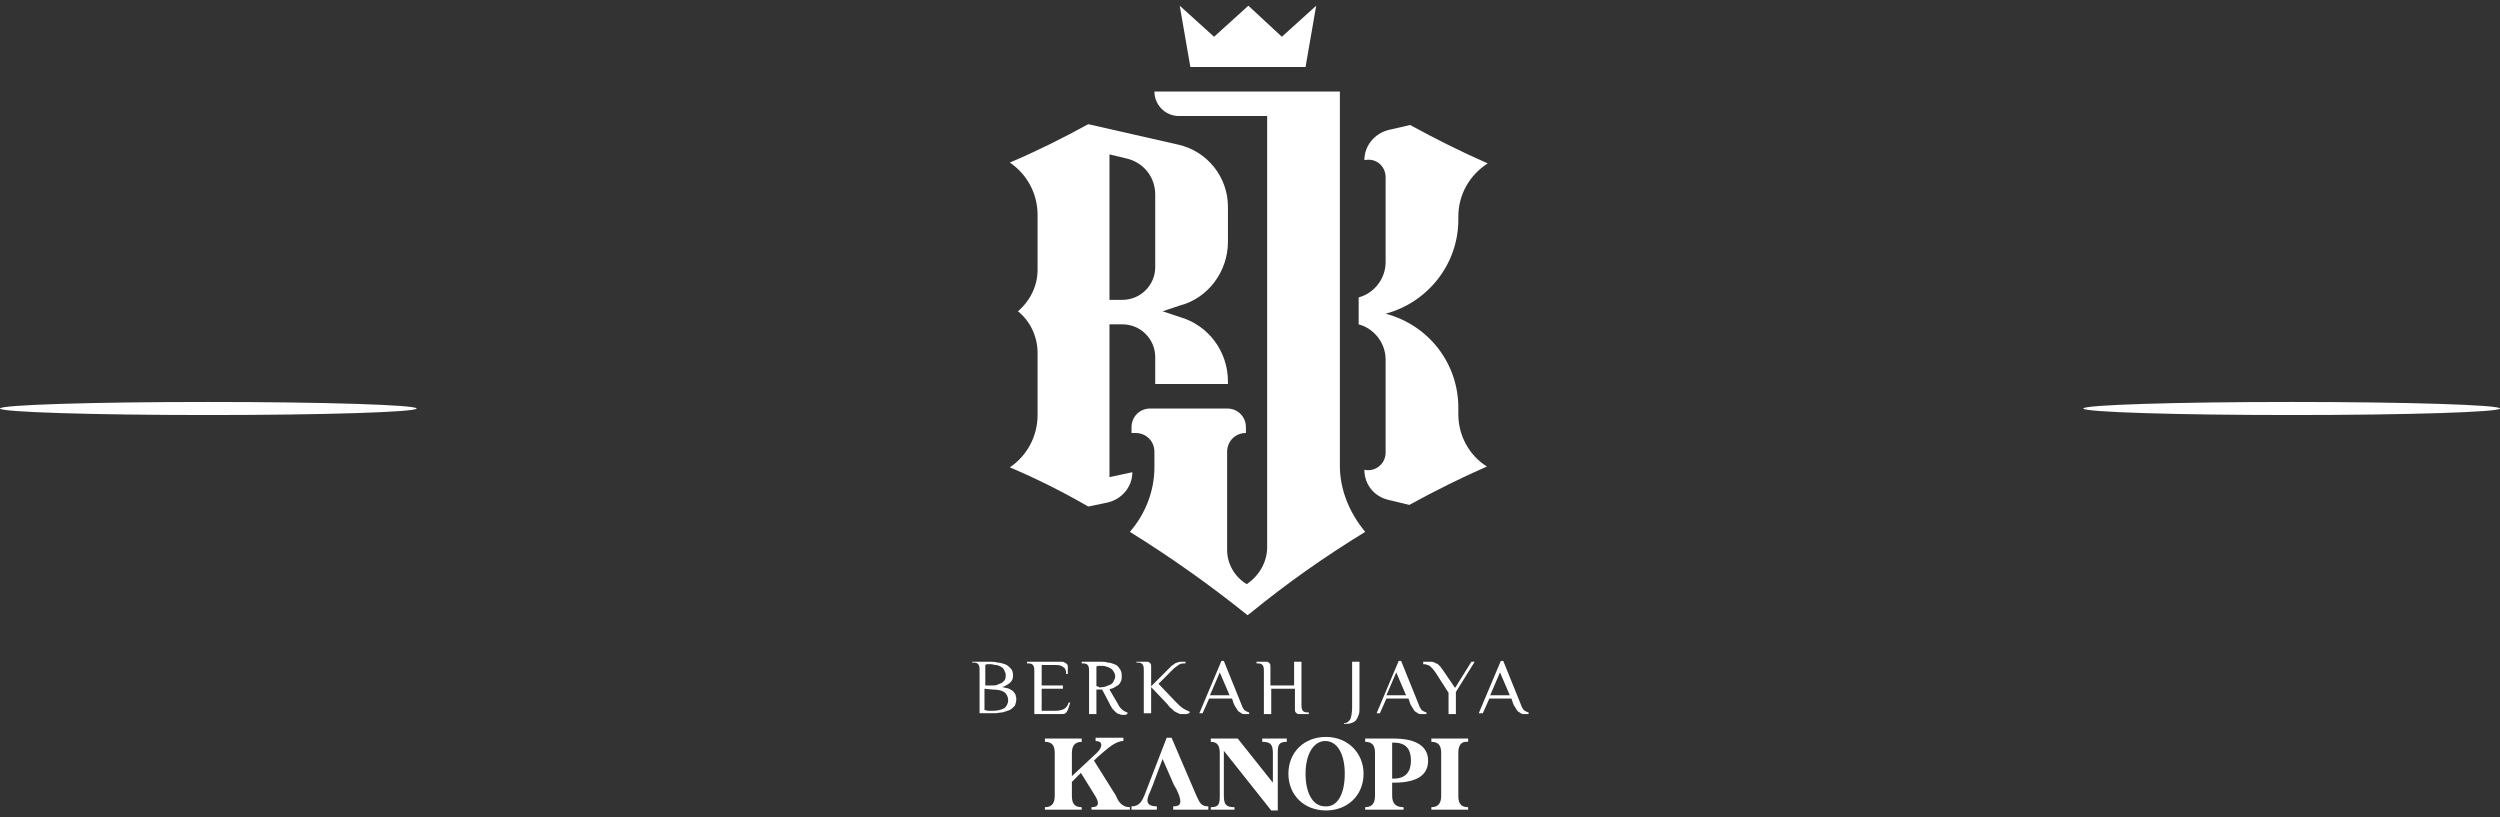
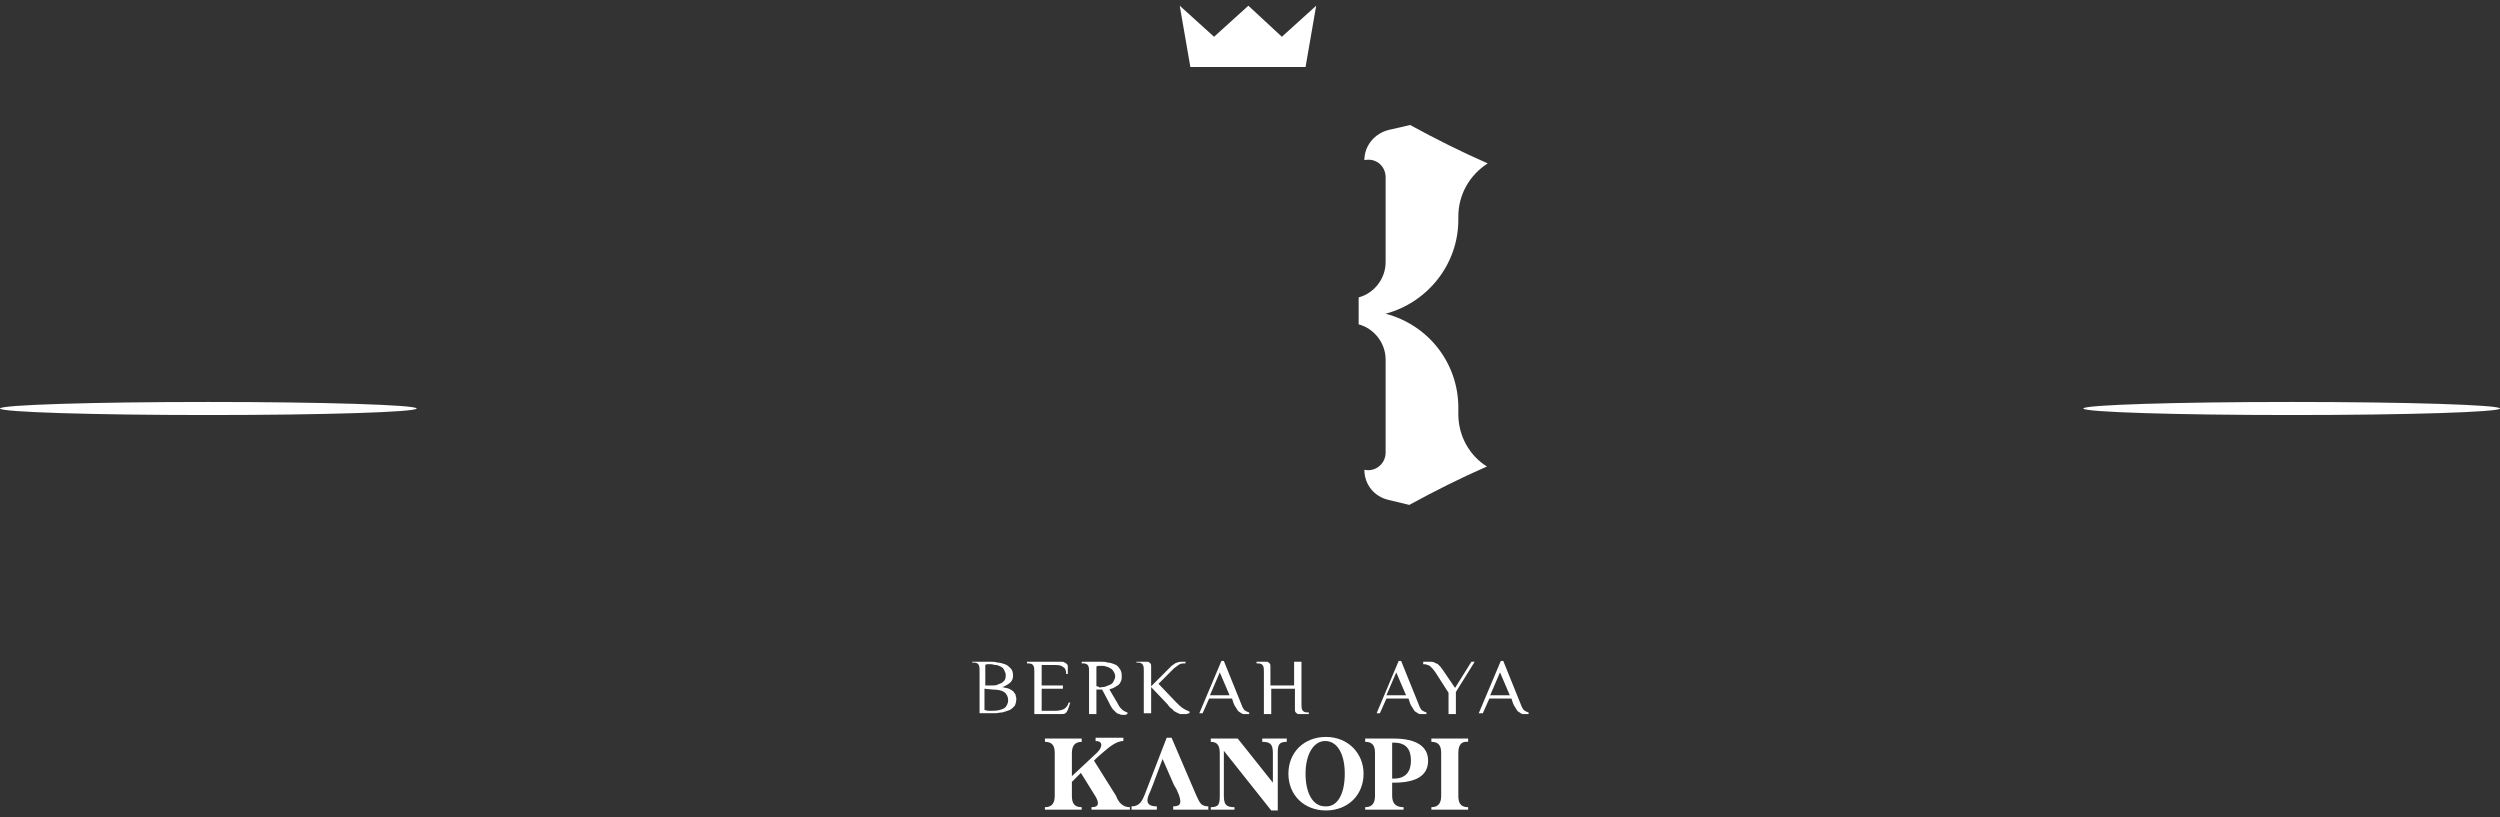
<svg xmlns="http://www.w3.org/2000/svg" version="1.1" id="Layer_1" x="0px" y="0px" width="306px" height="100px" viewBox="0 0 306 100" style="enable-background:new 0 0 306 100;" xml:space="preserve">
  <rect x="0" y="0" width="306" height="100" fill="#333333" stroke="none" />
  <style type="text/css">
	.st0{fill:#FFFFFF;}
</style>
  <g>
-     <path class="st0" d="M150.3,29.6v-4.3c0-3.6-2.5-6.8-6.1-7.6l-11-2.5c-3.1,1.7-6.3,3.3-9.6,4.7c2.1,1.4,3.4,3.8,3.4,6.4v6.7   c0,2-0.9,3.8-2.4,5.1l0,0l0,0c1.5,1.2,2.4,3.1,2.4,5.1v7.6c0,2.6-1.3,5-3.4,6.4c3.3,1.4,6.5,3,9.6,4.8l2.4-0.5c1.7-0.4,3-1.9,3-3.7   l-2.8,0.6V39.7h1.6c2.2,0,4,1.8,4,4V47h8.9v-0.3c0-3.7-2.4-6.9-5.9-7.9l-2.1-0.7l2.1-0.7C147.9,36.5,150.3,33.2,150.3,29.6   L150.3,29.6z M141.4,32.7c0,2.2-1.8,4-4,4h-1.6V18.9l2.1,0.5c2.1,0.5,3.5,2.3,3.5,4.4L141.4,32.7L141.4,32.7z" />
    <path class="st0" d="M178.5,50.7v-0.8c0-5.4-3.6-10.1-8.9-11.5l0,0l0,0c5.2-1.4,8.9-6.1,8.9-11.5v-0.4c0-2.7,1.4-5.1,3.6-6.5   c-3.2-1.4-6.4-3-9.5-4.7l-2.6,0.6c-1.7,0.4-3,1.9-3,3.7c1.4-0.3,2.6,0.7,2.6,2.1v10.4c0,2-1.4,3.8-3.3,4.3v3.3   c1.9,0.5,3.3,2.3,3.3,4.3v11.4c0,1.4-1.3,2.4-2.6,2.1c0,1.8,1.2,3.3,3,3.7l2.5,0.6c3.1-1.7,6.3-3.3,9.5-4.7   C179.9,55.8,178.5,53.4,178.5,50.7L178.5,50.7z" />
-     <path class="st0" d="M164,57V11.2h-22.7c0,1.6,1.3,3,3,3h10.8V67c0,1.8-1,3.5-2.5,4.5c-1.5-0.9-2.4-2.5-2.4-4.2v-12   c0-1.3,1-2.3,2.3-2.3v-0.7c0-1.3-1-2.3-2.3-2.3h-9.4c-1.3,0-2.3,1-2.3,2.3v0.7h0.5c1.3,0,2.3,1,2.3,2.3v1.9c0,2.9-1.1,5.7-3,7.9   c5,3.1,9.8,6.5,14.4,10.2l0.4-0.3c4.4-3.6,9.1-6.9,14-9.9C165.2,62.8,164,60,164,57L164,57z" />
    <polygon class="st0" points="159.8,8.2 161.1,0.7 156.9,4.5 152.8,0.7 148.6,4.5 144.4,0.7 145.7,8.2  " />
    <path class="st0" d="M121.3,81c0.3,0,0.5,0,0.8,0.1c0.3,0,0.6,0.1,0.9,0.2c0.3,0.1,0.5,0.3,0.7,0.5s0.3,0.5,0.3,0.9   c0,0.3-0.1,0.6-0.3,0.8s-0.5,0.4-1,0.6c0.3,0.1,0.6,0.1,0.8,0.2c0.2,0.1,0.4,0.2,0.5,0.3c0.1,0.1,0.2,0.3,0.3,0.4   c0,0.2,0.1,0.3,0.1,0.5c0,0.4-0.1,0.7-0.2,0.9c-0.2,0.2-0.4,0.4-0.6,0.5c-0.3,0.1-0.5,0.2-0.9,0.3c-0.3,0-0.6,0.1-0.9,0.1h-1.9   v-5.2c0-0.3,0-0.5-0.1-0.7s-0.3-0.3-0.6-0.3h-0.2V81H121.3L121.3,81z M121.5,83.9c0.2,0,0.4,0,0.6-0.1c0.2-0.1,0.3-0.1,0.5-0.2   c0.1-0.1,0.3-0.2,0.4-0.4c0.1-0.2,0.1-0.4,0.1-0.6c0-0.2-0.1-0.4-0.2-0.6c-0.1-0.2-0.2-0.3-0.4-0.4c-0.2-0.1-0.4-0.2-0.6-0.2   c-0.2,0-0.4-0.1-0.6-0.1c-0.1,0-0.3,0-0.4,0s-0.2,0-0.3,0.1v2.5H121.5z M120.5,84.3v2.6c0.1,0,0.3,0.1,0.5,0.1c0.2,0,0.3,0,0.5,0   c0.6,0,1-0.1,1.4-0.3c0.3-0.2,0.5-0.6,0.5-1c0-0.4-0.2-0.8-0.5-1c-0.3-0.2-0.8-0.3-1.4-0.3L120.5,84.3L120.5,84.3z" />
    <path class="st0" d="M129.9,81c0.2,0,0.3,0,0.4,0.1c0.1,0,0.2,0.1,0.3,0.2s0.1,0.2,0.1,0.2c0,0.1,0,0.2,0,0.3v0.7h-0.2   c0-0.4-0.1-0.7-0.3-0.8c-0.2-0.2-0.5-0.3-0.9-0.3h-1.8v2.5h2.6v0.4h-2.6V87h1.7c0.4,0,0.8-0.1,1-0.2c0.3-0.2,0.5-0.4,0.6-0.8l0.2,0   l-0.3,0.9c-0.1,0.1-0.1,0.3-0.3,0.4c-0.1,0.1-0.3,0.1-0.5,0.1h-3.3v-5.2c0-0.3,0-0.5-0.1-0.7s-0.3-0.3-0.6-0.3h-0.2V81L129.9,81   L129.9,81z" />
    <path class="st0" d="M134.9,84.4h-0.7v3h-0.9v-5.2c0-0.3,0-0.5-0.1-0.7c-0.1-0.2-0.3-0.3-0.6-0.3h-0.2V81h2.5c0.2,0,0.4,0,0.7,0.1   c0.3,0,0.5,0.1,0.8,0.2c0.3,0.1,0.5,0.3,0.6,0.5c0.2,0.2,0.3,0.5,0.3,0.9c0,0.3,0,0.5-0.1,0.7s-0.2,0.4-0.4,0.5   c-0.2,0.1-0.3,0.2-0.5,0.3c-0.2,0.1-0.4,0.1-0.5,0.2l1,1.7c0.1,0.2,0.2,0.4,0.3,0.5c0.1,0.1,0.2,0.2,0.3,0.3   c0.1,0.1,0.2,0.1,0.3,0.2c0.1,0,0.2,0.1,0.3,0.1v0.2c-0.1,0-0.1,0-0.2,0.1c-0.1,0-0.2,0-0.3,0c-0.2,0-0.3,0-0.5-0.1   c-0.1,0-0.3-0.1-0.4-0.2c-0.1-0.1-0.3-0.3-0.4-0.4c-0.1-0.2-0.3-0.4-0.4-0.7L134.9,84.4L134.9,84.4z M134.9,84.1   c0.1,0,0.3,0,0.5-0.1c0.2-0.1,0.3-0.1,0.5-0.2c0.2-0.1,0.3-0.2,0.4-0.4c0.1-0.2,0.2-0.4,0.2-0.6s-0.1-0.5-0.2-0.6   c-0.1-0.2-0.2-0.3-0.4-0.4c-0.2-0.1-0.3-0.2-0.5-0.2c-0.2-0.1-0.3-0.1-0.5-0.1c-0.1,0-0.3,0-0.4,0s-0.2,0-0.3,0.1V84   c0.1,0,0.2,0,0.3,0.1S134.8,84.1,134.9,84.1L134.9,84.1z" />
    <path class="st0" d="M140.1,81c0.2,0,0.3,0,0.4,0c0.1,0,0.2,0.1,0.3,0.2c0.1,0.1,0.1,0.2,0.1,0.4c0,0.2,0,0.3,0,0.6V84l2-2   c0.1-0.1,0.2-0.2,0.4-0.4c0.1-0.1,0.2-0.2,0.4-0.3c0.1-0.1,0.3-0.2,0.4-0.2c0.2-0.1,0.3-0.1,0.5-0.1h0.5v0.2c-0.3,0-0.5,0-0.7,0.1   c-0.2,0.1-0.4,0.3-0.7,0.5l-1.9,1.9l2.2,2.3c0.3,0.3,0.5,0.5,0.8,0.7c0.3,0.2,0.6,0.3,0.8,0.4v0.2c-0.1,0-0.2,0-0.3,0.1   c-0.1,0-0.2,0-0.4,0c-0.1,0-0.3,0-0.4,0c-0.1,0-0.3-0.1-0.5-0.2c-0.2-0.1-0.4-0.2-0.5-0.4c-0.2-0.1-0.4-0.3-0.6-0.6l-2-2.1v3.2   h-0.9v-5.2c0-0.3,0-0.5-0.1-0.7c-0.1-0.2-0.3-0.3-0.6-0.3h-0.2V81L140.1,81L140.1,81z" />
    <path class="st0" d="M153,87.4c-0.1,0-0.2,0-0.4,0c-0.1,0-0.2,0-0.4,0c-0.1,0-0.3-0.1-0.4-0.2c-0.2-0.1-0.3-0.2-0.4-0.4   c-0.1-0.2-0.3-0.4-0.4-0.7l-0.2-0.6H148l-0.8,1.8h-0.4l2.7-6.4h0.3l2.1,5.2c0.1,0.2,0.1,0.3,0.2,0.5c0.1,0.1,0.1,0.2,0.2,0.3   c0.1,0.1,0.2,0.1,0.3,0.2c0.1,0,0.2,0.1,0.3,0.1V87.4L153,87.4z M148.1,85.1h2.4l-1.2-2.8L148.1,85.1z" />
    <path class="st0" d="M159.3,86.2c0,0.3,0,0.5,0.1,0.7c0.1,0.2,0.3,0.3,0.6,0.3h0.2v0.2h-0.9c-0.2,0-0.3,0-0.4,0   c-0.1,0-0.2-0.1-0.3-0.2c-0.1-0.1-0.1-0.2-0.1-0.4c0-0.1,0-0.3,0-0.6v-1.9h-2.9v3.1h-0.9v-5.2c0-0.3,0-0.5-0.1-0.7   c-0.1-0.2-0.3-0.3-0.6-0.3h-0.2V81h0.9c0.2,0,0.3,0,0.4,0c0.1,0,0.2,0.1,0.3,0.2c0.1,0.1,0.1,0.2,0.1,0.4c0,0.2,0,0.3,0,0.6v1.7   h2.9V81h0.9L159.3,86.2L159.3,86.2z" />
-     <path class="st0" d="M164.6,88.5c0.3,0,0.5-0.2,0.7-0.5c0.1-0.3,0.2-0.8,0.2-1.4V81h0.9v5.6c0,0.4,0,0.7-0.1,0.9   c-0.1,0.3-0.2,0.5-0.3,0.6c-0.1,0.2-0.3,0.3-0.6,0.4c-0.2,0.1-0.5,0.1-0.9,0.1V88.5L164.6,88.5z" />
    <path class="st0" d="M174.6,87.4c-0.1,0-0.2,0-0.4,0c-0.1,0-0.2,0-0.4,0c-0.1,0-0.3-0.1-0.4-0.2c-0.2-0.1-0.3-0.2-0.4-0.4   c-0.1-0.2-0.3-0.4-0.4-0.7l-0.2-0.6h-2.7l-0.8,1.8h-0.4l2.7-6.4h0.3l2.1,5.2c0.1,0.2,0.1,0.3,0.2,0.5c0.1,0.1,0.1,0.2,0.2,0.3   c0.1,0.1,0.2,0.1,0.3,0.2c0.1,0,0.2,0.1,0.3,0.1V87.4L174.6,87.4z M169.7,85.1h2.4l-1.2-2.8L169.7,85.1z" />
    <path class="st0" d="M178.1,84.2l2-3.2h0.4l-2.3,3.7v2.7h-0.9v-2.6l-1.6-2.5c-0.1-0.1-0.2-0.3-0.3-0.4c-0.1-0.1-0.2-0.2-0.3-0.3   c-0.1-0.1-0.2-0.2-0.4-0.2c-0.1-0.1-0.3-0.1-0.5-0.1V81h0.9c0.2,0,0.3,0,0.5,0.1c0.1,0.1,0.3,0.1,0.4,0.2c0.1,0.1,0.2,0.2,0.3,0.3   c0.1,0.1,0.2,0.3,0.3,0.4L178.1,84.2L178.1,84.2z" />
    <path class="st0" d="M187.2,87.4c-0.1,0-0.2,0-0.4,0c-0.1,0-0.2,0-0.4,0c-0.1,0-0.3-0.1-0.4-0.2c-0.2-0.1-0.3-0.2-0.4-0.4   c-0.1-0.2-0.3-0.4-0.4-0.7l-0.2-0.6h-2.7l-0.8,1.8H181l2.7-6.4h0.3l2.1,5.2c0.1,0.2,0.1,0.3,0.2,0.5c0.1,0.1,0.1,0.2,0.2,0.3   c0.1,0.1,0.2,0.1,0.3,0.2c0.1,0,0.2,0.1,0.3,0.1V87.4L187.2,87.4z M182.4,85.1h2.4l-1.2-2.8L182.4,85.1z" />
    <path class="st0" d="M138.3,98.8v0.3h-4.7v-0.3c1,0,0.9-0.6,0.5-1.3l-1.8-2.9l-1.1,1.1v1.7c0,0.8,0.2,1.4,1.2,1.4v0.3h-4.5v-0.3   c1,0,1.2-0.7,1.2-1.4v-5.2c0-0.8-0.2-1.4-1.2-1.4v-0.4h4.5v0.4c-1,0-1.2,0.7-1.2,1.4v2.8l3.1-2.9c0.7-0.7,0.7-1.4-0.2-1.4v-0.4h3.4   v0.4c-1,0-2,1-2.5,1.4c-0.5,0.4-1.1,1-1.1,1l2.7,4.3C136.9,98.2,137.4,98.8,138.3,98.8L138.3,98.8z" />
    <path class="st0" d="M143.7,96.1l-1.4-3.2l-1.2,3.2l-0.2,0.5c0,0-0.1,0.3-0.3,0.7c-0.4,1,0,1.4,1,1.4v0.4h-3.1v-0.4   c1,0,1.3-0.7,1.6-1.4l2.7-7h0.6l3,7c0.4,0.8,0.5,1.4,1.5,1.4v0.4h-4.3v-0.4c1,0,1-0.5,0.7-1.4l-0.3-0.7L143.7,96.1L143.7,96.1z" />
    <path class="st0" d="M157.5,90.4v0.4c-1,0-1.1,0.4-1.1,1.4v7h-0.8l-5.8-7.3v5.5c0,1.1,0.3,1.4,1.3,1.4v0.3h-2.9v-0.3   c1,0,1.1-0.4,1.1-1.4v-5.2c0-0.8-0.2-1.4-1.1-1.4v-0.4h3.3l4.3,5.4v-3.6c0-1.1-0.3-1.4-1.3-1.4v-0.4L157.5,90.4L157.5,90.4z" />
    <path class="st0" d="M166.9,94.7c0,2.6-1.9,4.5-4.6,4.5c-2.7,0-4.6-1.9-4.6-4.5c0-2.6,1.9-4.5,4.6-4.5   C165,90.2,166.9,92.2,166.9,94.7z M164.6,94.7c0-2.4-0.9-4-2.4-4c-1.4,0-2.4,1.6-2.4,4s0.9,4,2.4,4   C163.7,98.8,164.6,97.2,164.6,94.7z" />
    <path class="st0" d="M170.4,95.8v1.6c0,1,0.5,1.4,1.4,1.4v0.3h-4.7v-0.3c1,0,1.2-0.7,1.2-1.4v-5.2c0-0.8-0.2-1.4-1.2-1.4v-0.4h3.5   c2.8,0,4.2,1,4.2,2.7c0,1.8-1.4,2.7-4.2,2.7L170.4,95.8L170.4,95.8z M170.4,90.9v4.4h0.2c1.5,0,2.1-0.9,2.1-2.2   c0-1.4-0.6-2.2-2.1-2.2L170.4,90.9L170.4,90.9z" />
    <path class="st0" d="M178.5,92.2v5.2c0,0.8,0.2,1.4,1.2,1.4v0.3h-4.5v-0.3c1,0,1.2-0.7,1.2-1.4v-5.2c0-0.8-0.2-1.4-1.2-1.4v-0.4   h4.5v0.4C178.7,90.7,178.5,91.4,178.5,92.2z" />
  </g>
  <ellipse class="st0" cx="25.5" cy="50" rx="25.5" ry="0.8" />
  <ellipse class="st0" cx="280.5" cy="50" rx="25.5" ry="0.8" />
</svg>